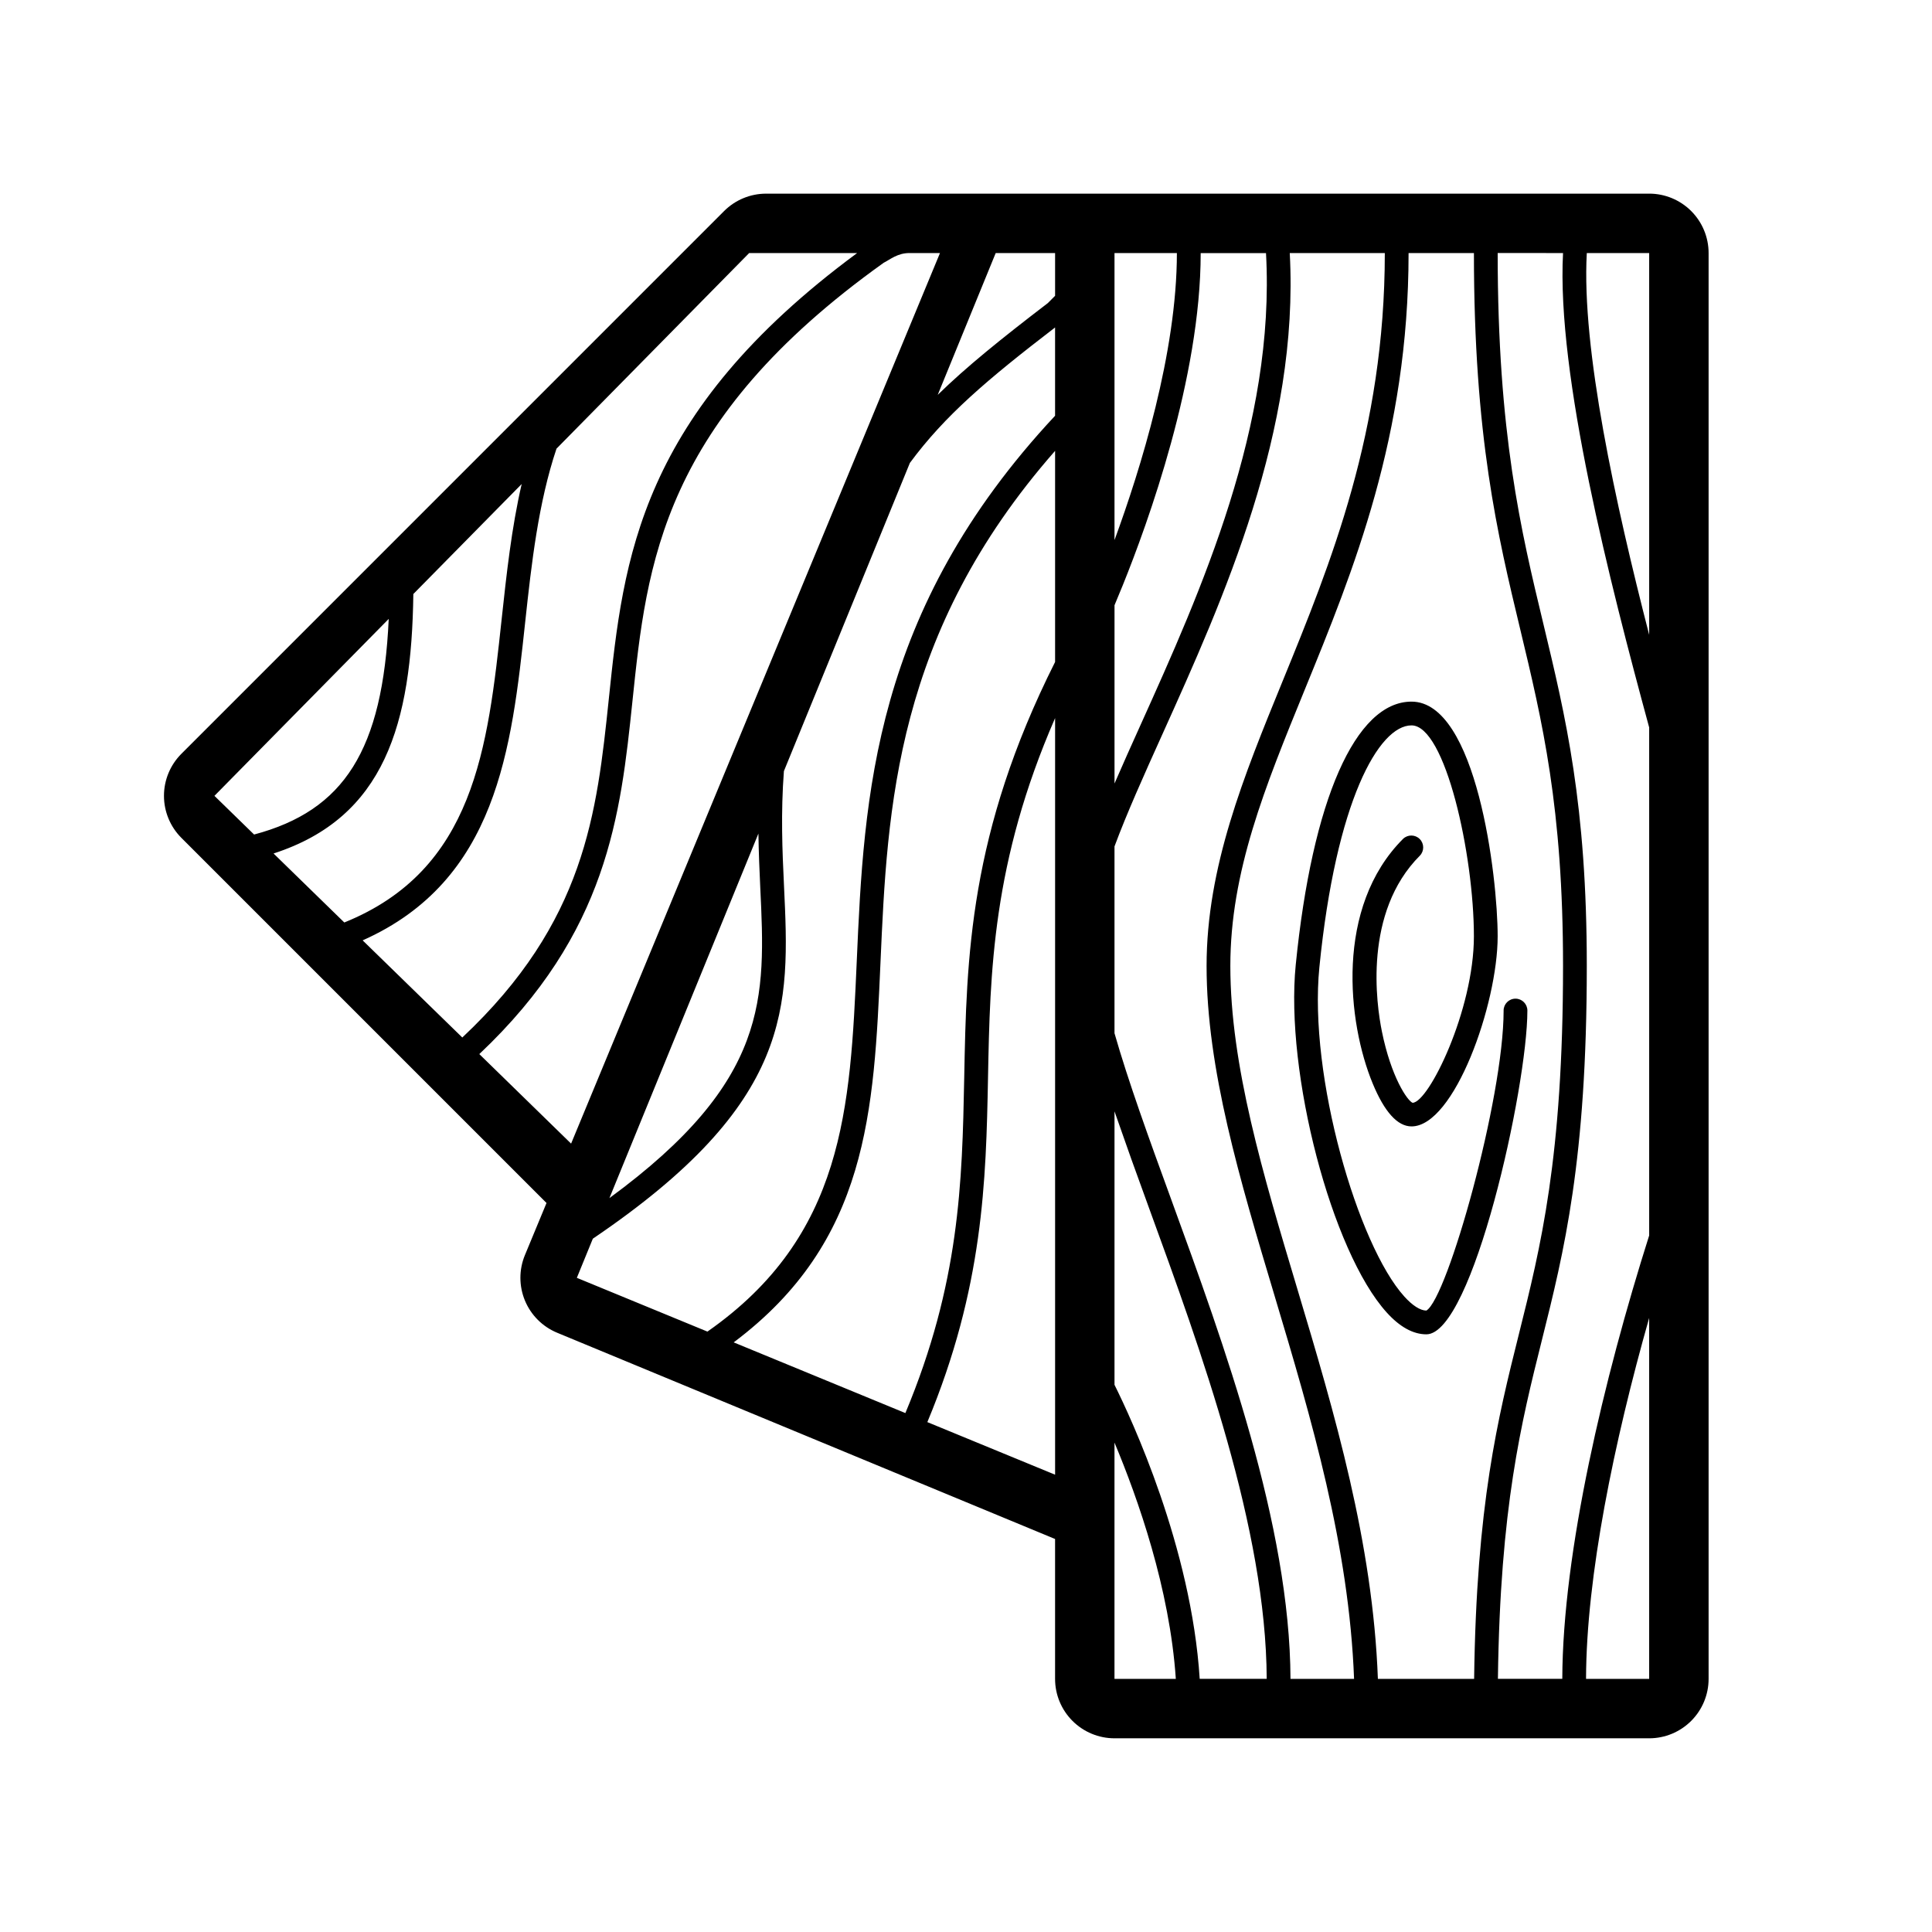
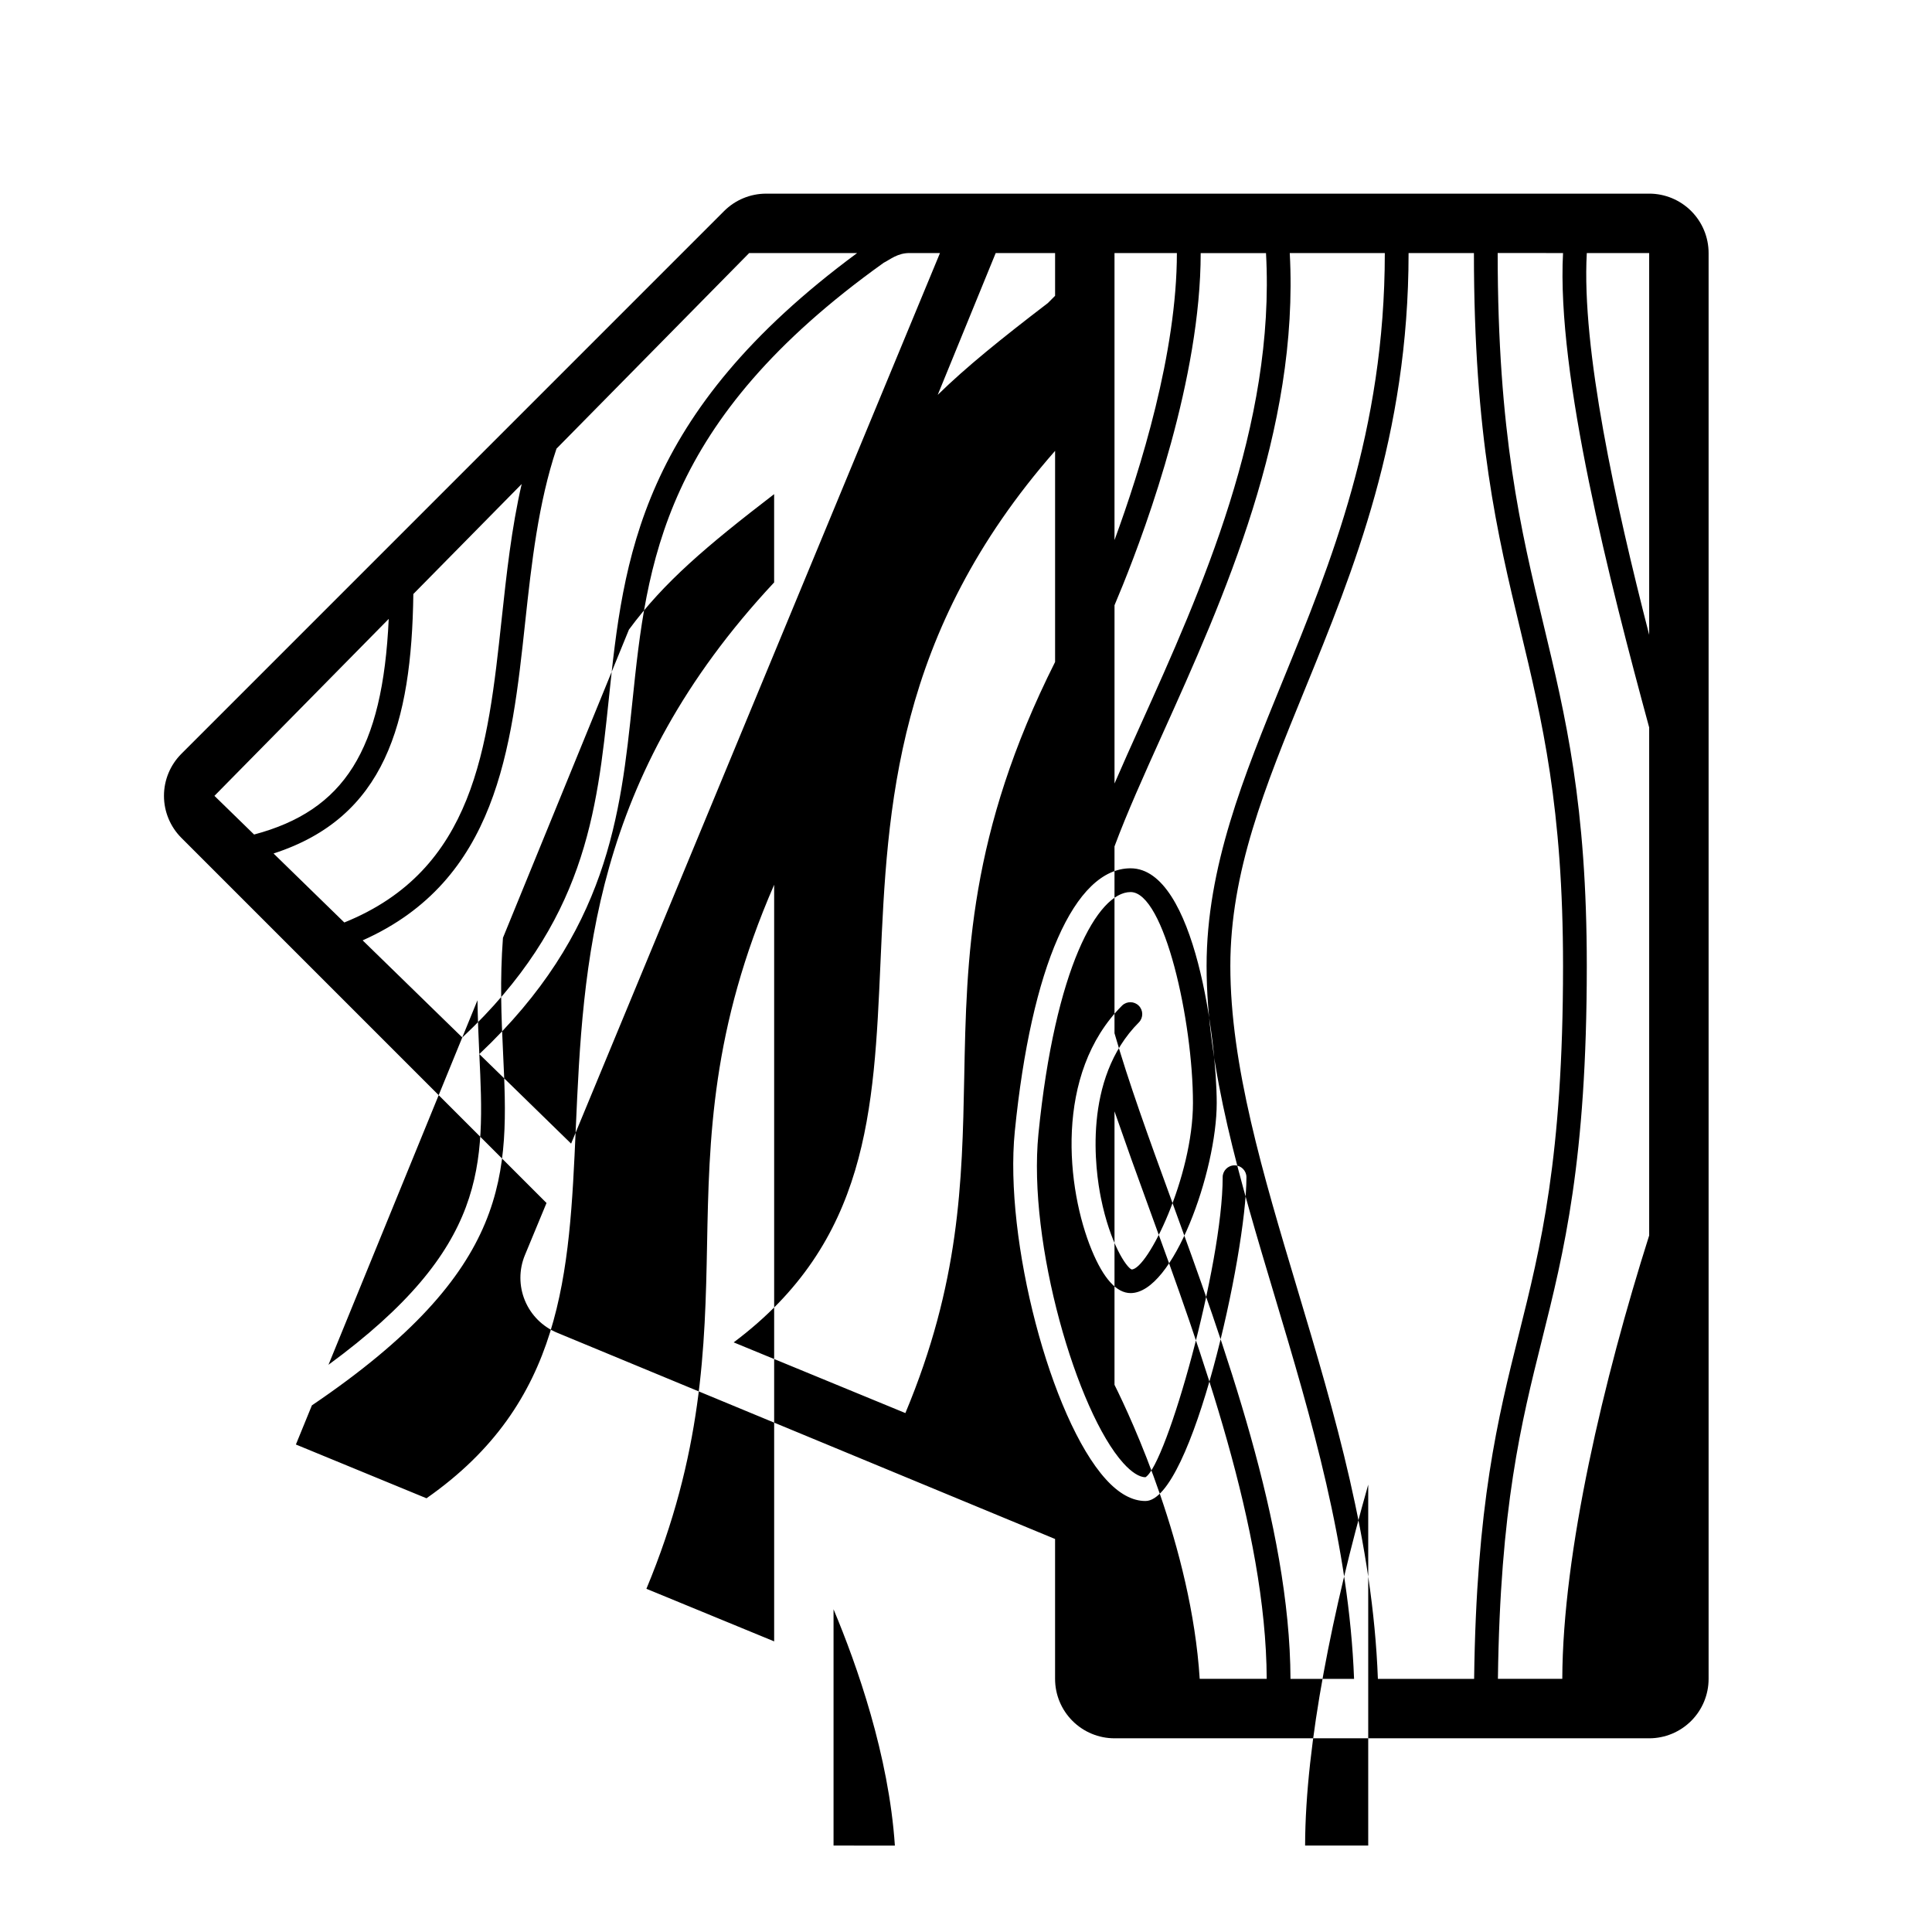
<svg xmlns="http://www.w3.org/2000/svg" fill="#000000" width="800px" height="800px" version="1.1" viewBox="144 144 512 512">
-   <path d="m581.05 195.32h-234.02c-4.176 0-8.184 1.66-11.137 4.613l-143.83 143.84c-2.949 2.953-4.609 6.957-4.609 11.129 0 4.176 1.66 8.18 4.609 11.133l96.77 96.77-5.723 13.809c-1.598 3.859-1.594 8.191 0.004 12.051 1.598 3.856 4.664 6.922 8.523 8.52l131.97 54.664v37.074c0 4.176 1.66 8.18 4.613 11.133 2.953 2.953 6.957 4.613 11.133 4.613h141.7c4.176 0 8.18-1.66 11.133-4.613s4.613-6.957 4.613-11.133v-377.86c0-4.176-1.66-8.18-4.613-11.133s-6.957-4.613-11.133-4.613zm0 116.92c-8.949-34.77-17.949-75.781-16.531-101.18h16.531v101.18zm-22.828-101.18c-1.738 32.273 12.438 87.488 22.828 125.73v134.62c-12.051 38.008-22.922 83.914-23.027 117.5h-17.059c0.582-45.414 6.195-67.961 11.652-89.758 5.856-23.418 11.902-47.625 11.902-99.172 0-42.73-5.59-66-11.508-90.645-5.961-24.773-12.109-50.395-12.109-98.281zm-23.617 0c0 48.633 6.242 74.625 12.281 99.754 5.824 24.27 11.336 47.191 11.336 89.176 0 50.781-5.953 74.602-11.715 97.629-5.551 22.191-11.258 45.105-11.848 91.301h-25.504c-1.34-36.133-11.438-70.281-21.348-103.34-9.133-30.477-17.754-59.254-17.754-85.594 0-24.953 9.133-47.312 19.711-73.195 12.902-31.559 27.523-67.32 27.523-115.73h17.32zm-50.664 113.36c-10.375 25.387-20.184 49.375-20.184 75.574 0 27.262 8.754 56.473 18.02 87.41 9.762 32.59 19.727 66.25 21.066 101.52h-16.848c-0.156-40.793-17.531-88.402-31.645-127.15-5.926-16.238-11.336-31.172-14.996-43.957v-49.508c3.281-8.832 7.777-18.836 12.707-29.758 16.168-35.859 36.289-80.477 33.738-127.49h25.191c0 47.176-14.375 82.332-27.047 113.36zm-44.586 114.1c2.949 8.496 5.977 16.969 9.074 25.41 13.949 38.258 31.094 85.309 31.262 124.98h-17.758c-2.211-34.875-18.121-68.977-22.578-77.918zm40.148-227.45c2.535 45.547-17.27 89.621-33.18 124.9-2.465 5.457-4.801 10.668-6.965 15.664v-47.246c0.234-0.527 2.211-5.352 2.211-5.352 6.559-16.238 20.625-54.883 20.625-87.961h17.32zm-23.617 0c0 26.387-9.645 57.309-16.531 76.059v-76.059zm-32.277 108.36c-22.789 45.391-23.473 78.273-24.082 110.18-0.535 27.906-1.211 54.457-15.594 88.867l-45.5-18.734c35.652-26.719 37.164-61.164 38.902-100.65 1.812-41.094 3.891-87.301 46.273-135.61zm0-108.36v11.32l-1.914 1.922c-12.414 9.5-21.664 16.965-29.191 24.332l15.363-37.574zm-81.082 0h28.613c-57.781 42.668-61.93 81.004-65.793 118.09-3.18 30.426-6.273 59.207-38.832 89.789l-26.41-25.742c35.613-15.871 39.461-50.672 43.082-84.41 1.684-15.609 3.481-31.551 8.289-45.895zm-107.29 177.39-18.746-18.277c29.512-9.555 36.582-34.426 37.047-68.762l28.711-29.148c-2.691 11.652-4.016 23.852-5.312 35.848-3.676 34.164-7.211 66.41-41.691 80.344zm11.777-80.438c-1.59 34.793-11.793 50.773-35.676 57.137l-10.512-10.25 46.184-46.887zm24.008 115.32c34.086-32.156 37.43-63.348 40.582-93.535 3.801-36.449 7.738-74.129 66.598-116.18 1.691-0.844 3.629-2.566 6.793-2.566h8.109l-97.758 236.01-24.324-23.727zm74.453-44.172c1.41 29.434 2.426 51.246-39.973 82.34l39.484-96.605c0.078 5.008 0.277 9.793 0.488 14.266zm-44.375 93.102c53.309-36.102 52.191-61.441 50.672-93.402-0.457-9.523-0.867-19.414-0.031-30.512l33.387-81.68c9.281-12.578 20.5-22.09 38.477-35.895v23.395c-48.336 51.758-50.648 101.01-52.562 144.63-1.715 38.934-3.305 72.723-39.566 98.078l-34.609-14.25 4.234-10.359zm88.656 48.602c14.832-35.605 15.555-63.867 16.074-91.141 0.535-28.262 1.164-57.301 17.781-95.434v200.51l-33.852-13.934zm49.602 5.449c6.188 14.754 14.641 38.684 16.246 62.605l-16.254-0.004v-62.605zm124.96 62.602c0.062-27.207 7.43-62.883 16.727-95.66v95.66zm-76.934-189.24c4.367-43.676 15.84-69.746 30.684-69.746 17.215 0 22.828 46.25 22.828 62.188 0 18.059-11.508 50.383-22.828 50.383-3.699 0-7.164-3.816-10.281-11.352-6.691-16.152-10.059-46.762 8.055-64.867 1.238-1.176 3.188-1.152 4.394 0.055 1.211 1.207 1.234 3.156 0.062 4.394-15.074 15.066-11.531 39.469-10.086 46.586 2.457 12.129 6.754 18.367 8.133 18.926 4.266-0.039 16.254-24.539 16.254-44.125 0-21.562-7.566-55.891-16.531-55.891-8.676 0-20.02 20.051-24.418 64.078-2.898 28.953 10.234 73.715 22.508 87.277 2.164 2.402 4.242 3.723 5.848 3.723 5.582-3.281 20.469-56.145 20.469-79.508h-0.004c0-1.738 1.41-3.148 3.152-3.148 1.738 0 3.148 1.41 3.148 3.148 0 20.332-14.539 85.805-26.766 85.805-3.504 0-7.047-1.953-10.516-5.793-14.578-16.105-26.969-63.465-24.105-92.133z" />
+   <path d="m581.05 195.32h-234.02c-4.176 0-8.184 1.66-11.137 4.613l-143.83 143.84c-2.949 2.953-4.609 6.957-4.609 11.129 0 4.176 1.66 8.18 4.609 11.133l96.77 96.77-5.723 13.809c-1.598 3.859-1.594 8.191 0.004 12.051 1.598 3.856 4.664 6.922 8.523 8.52l131.97 54.664v37.074c0 4.176 1.66 8.18 4.613 11.133 2.953 2.953 6.957 4.613 11.133 4.613h141.7c4.176 0 8.18-1.66 11.133-4.613s4.613-6.957 4.613-11.133v-377.86c0-4.176-1.66-8.18-4.613-11.133s-6.957-4.613-11.133-4.613zm0 116.92c-8.949-34.77-17.949-75.781-16.531-101.18h16.531v101.18zm-22.828-101.18c-1.738 32.273 12.438 87.488 22.828 125.73v134.62c-12.051 38.008-22.922 83.914-23.027 117.5h-17.059c0.582-45.414 6.195-67.961 11.652-89.758 5.856-23.418 11.902-47.625 11.902-99.172 0-42.73-5.59-66-11.508-90.645-5.961-24.773-12.109-50.395-12.109-98.281zm-23.617 0c0 48.633 6.242 74.625 12.281 99.754 5.824 24.27 11.336 47.191 11.336 89.176 0 50.781-5.953 74.602-11.715 97.629-5.551 22.191-11.258 45.105-11.848 91.301h-25.504c-1.34-36.133-11.438-70.281-21.348-103.34-9.133-30.477-17.754-59.254-17.754-85.594 0-24.953 9.133-47.312 19.711-73.195 12.902-31.559 27.523-67.32 27.523-115.73h17.32zm-50.664 113.36c-10.375 25.387-20.184 49.375-20.184 75.574 0 27.262 8.754 56.473 18.02 87.41 9.762 32.59 19.727 66.25 21.066 101.52h-16.848c-0.156-40.793-17.531-88.402-31.645-127.15-5.926-16.238-11.336-31.172-14.996-43.957v-49.508c3.281-8.832 7.777-18.836 12.707-29.758 16.168-35.859 36.289-80.477 33.738-127.49h25.191c0 47.176-14.375 82.332-27.047 113.36zm-44.586 114.1c2.949 8.496 5.977 16.969 9.074 25.41 13.949 38.258 31.094 85.309 31.262 124.98h-17.758c-2.211-34.875-18.121-68.977-22.578-77.918zm40.148-227.45c2.535 45.547-17.27 89.621-33.18 124.9-2.465 5.457-4.801 10.668-6.965 15.664v-47.246c0.234-0.527 2.211-5.352 2.211-5.352 6.559-16.238 20.625-54.883 20.625-87.961h17.32zm-23.617 0c0 26.387-9.645 57.309-16.531 76.059v-76.059zm-32.277 108.36c-22.789 45.391-23.473 78.273-24.082 110.18-0.535 27.906-1.211 54.457-15.594 88.867l-45.5-18.734c35.652-26.719 37.164-61.164 38.902-100.65 1.812-41.094 3.891-87.301 46.273-135.61zm0-108.36v11.32l-1.914 1.922c-12.414 9.5-21.664 16.965-29.191 24.332l15.363-37.574zm-81.082 0h28.613c-57.781 42.668-61.93 81.004-65.793 118.09-3.18 30.426-6.273 59.207-38.832 89.789l-26.41-25.742c35.613-15.871 39.461-50.672 43.082-84.41 1.684-15.609 3.481-31.551 8.289-45.895zm-107.29 177.39-18.746-18.277c29.512-9.555 36.582-34.426 37.047-68.762l28.711-29.148c-2.691 11.652-4.016 23.852-5.312 35.848-3.676 34.164-7.211 66.41-41.691 80.344zm11.777-80.438c-1.59 34.793-11.793 50.773-35.676 57.137l-10.512-10.25 46.184-46.887zm24.008 115.32c34.086-32.156 37.43-63.348 40.582-93.535 3.801-36.449 7.738-74.129 66.598-116.18 1.691-0.844 3.629-2.566 6.793-2.566h8.109l-97.758 236.01-24.324-23.727zc1.41 29.434 2.426 51.246-39.973 82.34l39.484-96.605c0.078 5.008 0.277 9.793 0.488 14.266zm-44.375 93.102c53.309-36.102 52.191-61.441 50.672-93.402-0.457-9.523-0.867-19.414-0.031-30.512l33.387-81.68c9.281-12.578 20.5-22.09 38.477-35.895v23.395c-48.336 51.758-50.648 101.01-52.562 144.63-1.715 38.934-3.305 72.723-39.566 98.078l-34.609-14.25 4.234-10.359zm88.656 48.602c14.832-35.605 15.555-63.867 16.074-91.141 0.535-28.262 1.164-57.301 17.781-95.434v200.51l-33.852-13.934zm49.602 5.449c6.188 14.754 14.641 38.684 16.246 62.605l-16.254-0.004v-62.605zm124.96 62.602c0.062-27.207 7.43-62.883 16.727-95.66v95.66zm-76.934-189.24c4.367-43.676 15.84-69.746 30.684-69.746 17.215 0 22.828 46.25 22.828 62.188 0 18.059-11.508 50.383-22.828 50.383-3.699 0-7.164-3.816-10.281-11.352-6.691-16.152-10.059-46.762 8.055-64.867 1.238-1.176 3.188-1.152 4.394 0.055 1.211 1.207 1.234 3.156 0.062 4.394-15.074 15.066-11.531 39.469-10.086 46.586 2.457 12.129 6.754 18.367 8.133 18.926 4.266-0.039 16.254-24.539 16.254-44.125 0-21.562-7.566-55.891-16.531-55.891-8.676 0-20.02 20.051-24.418 64.078-2.898 28.953 10.234 73.715 22.508 87.277 2.164 2.402 4.242 3.723 5.848 3.723 5.582-3.281 20.469-56.145 20.469-79.508h-0.004c0-1.738 1.41-3.148 3.152-3.148 1.738 0 3.148 1.41 3.148 3.148 0 20.332-14.539 85.805-26.766 85.805-3.504 0-7.047-1.953-10.516-5.793-14.578-16.105-26.969-63.465-24.105-92.133z" />
</svg>